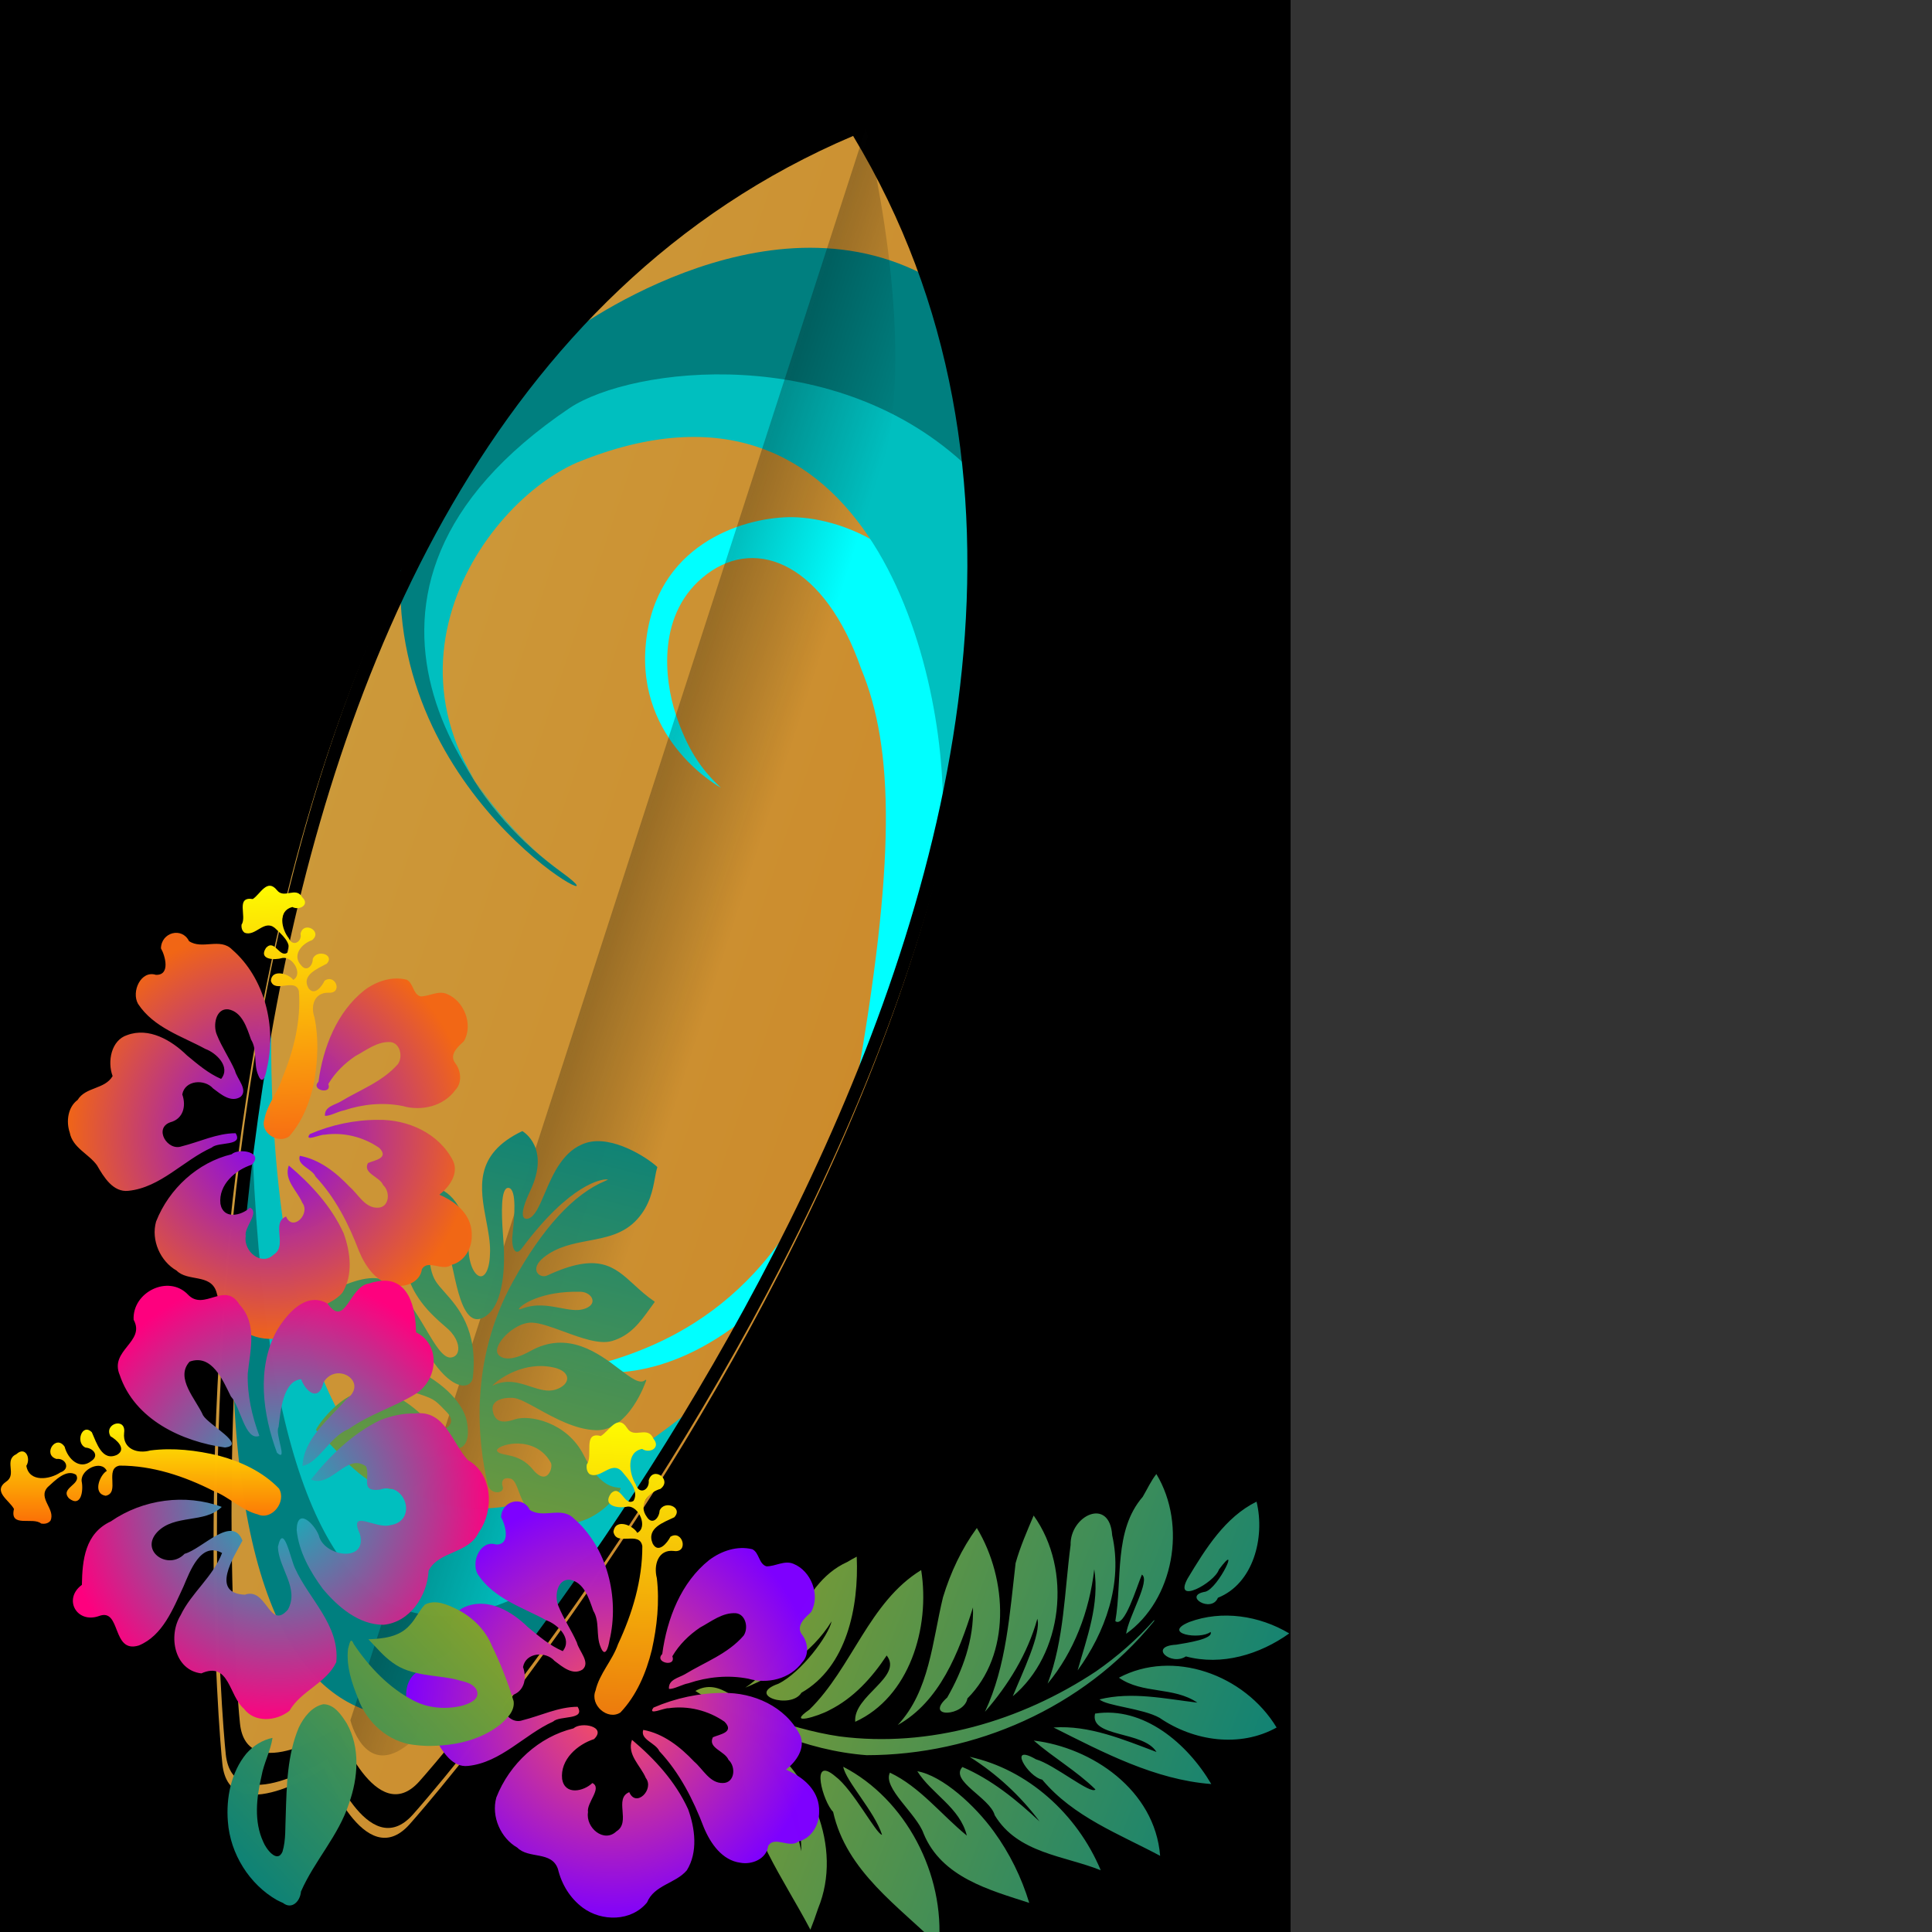
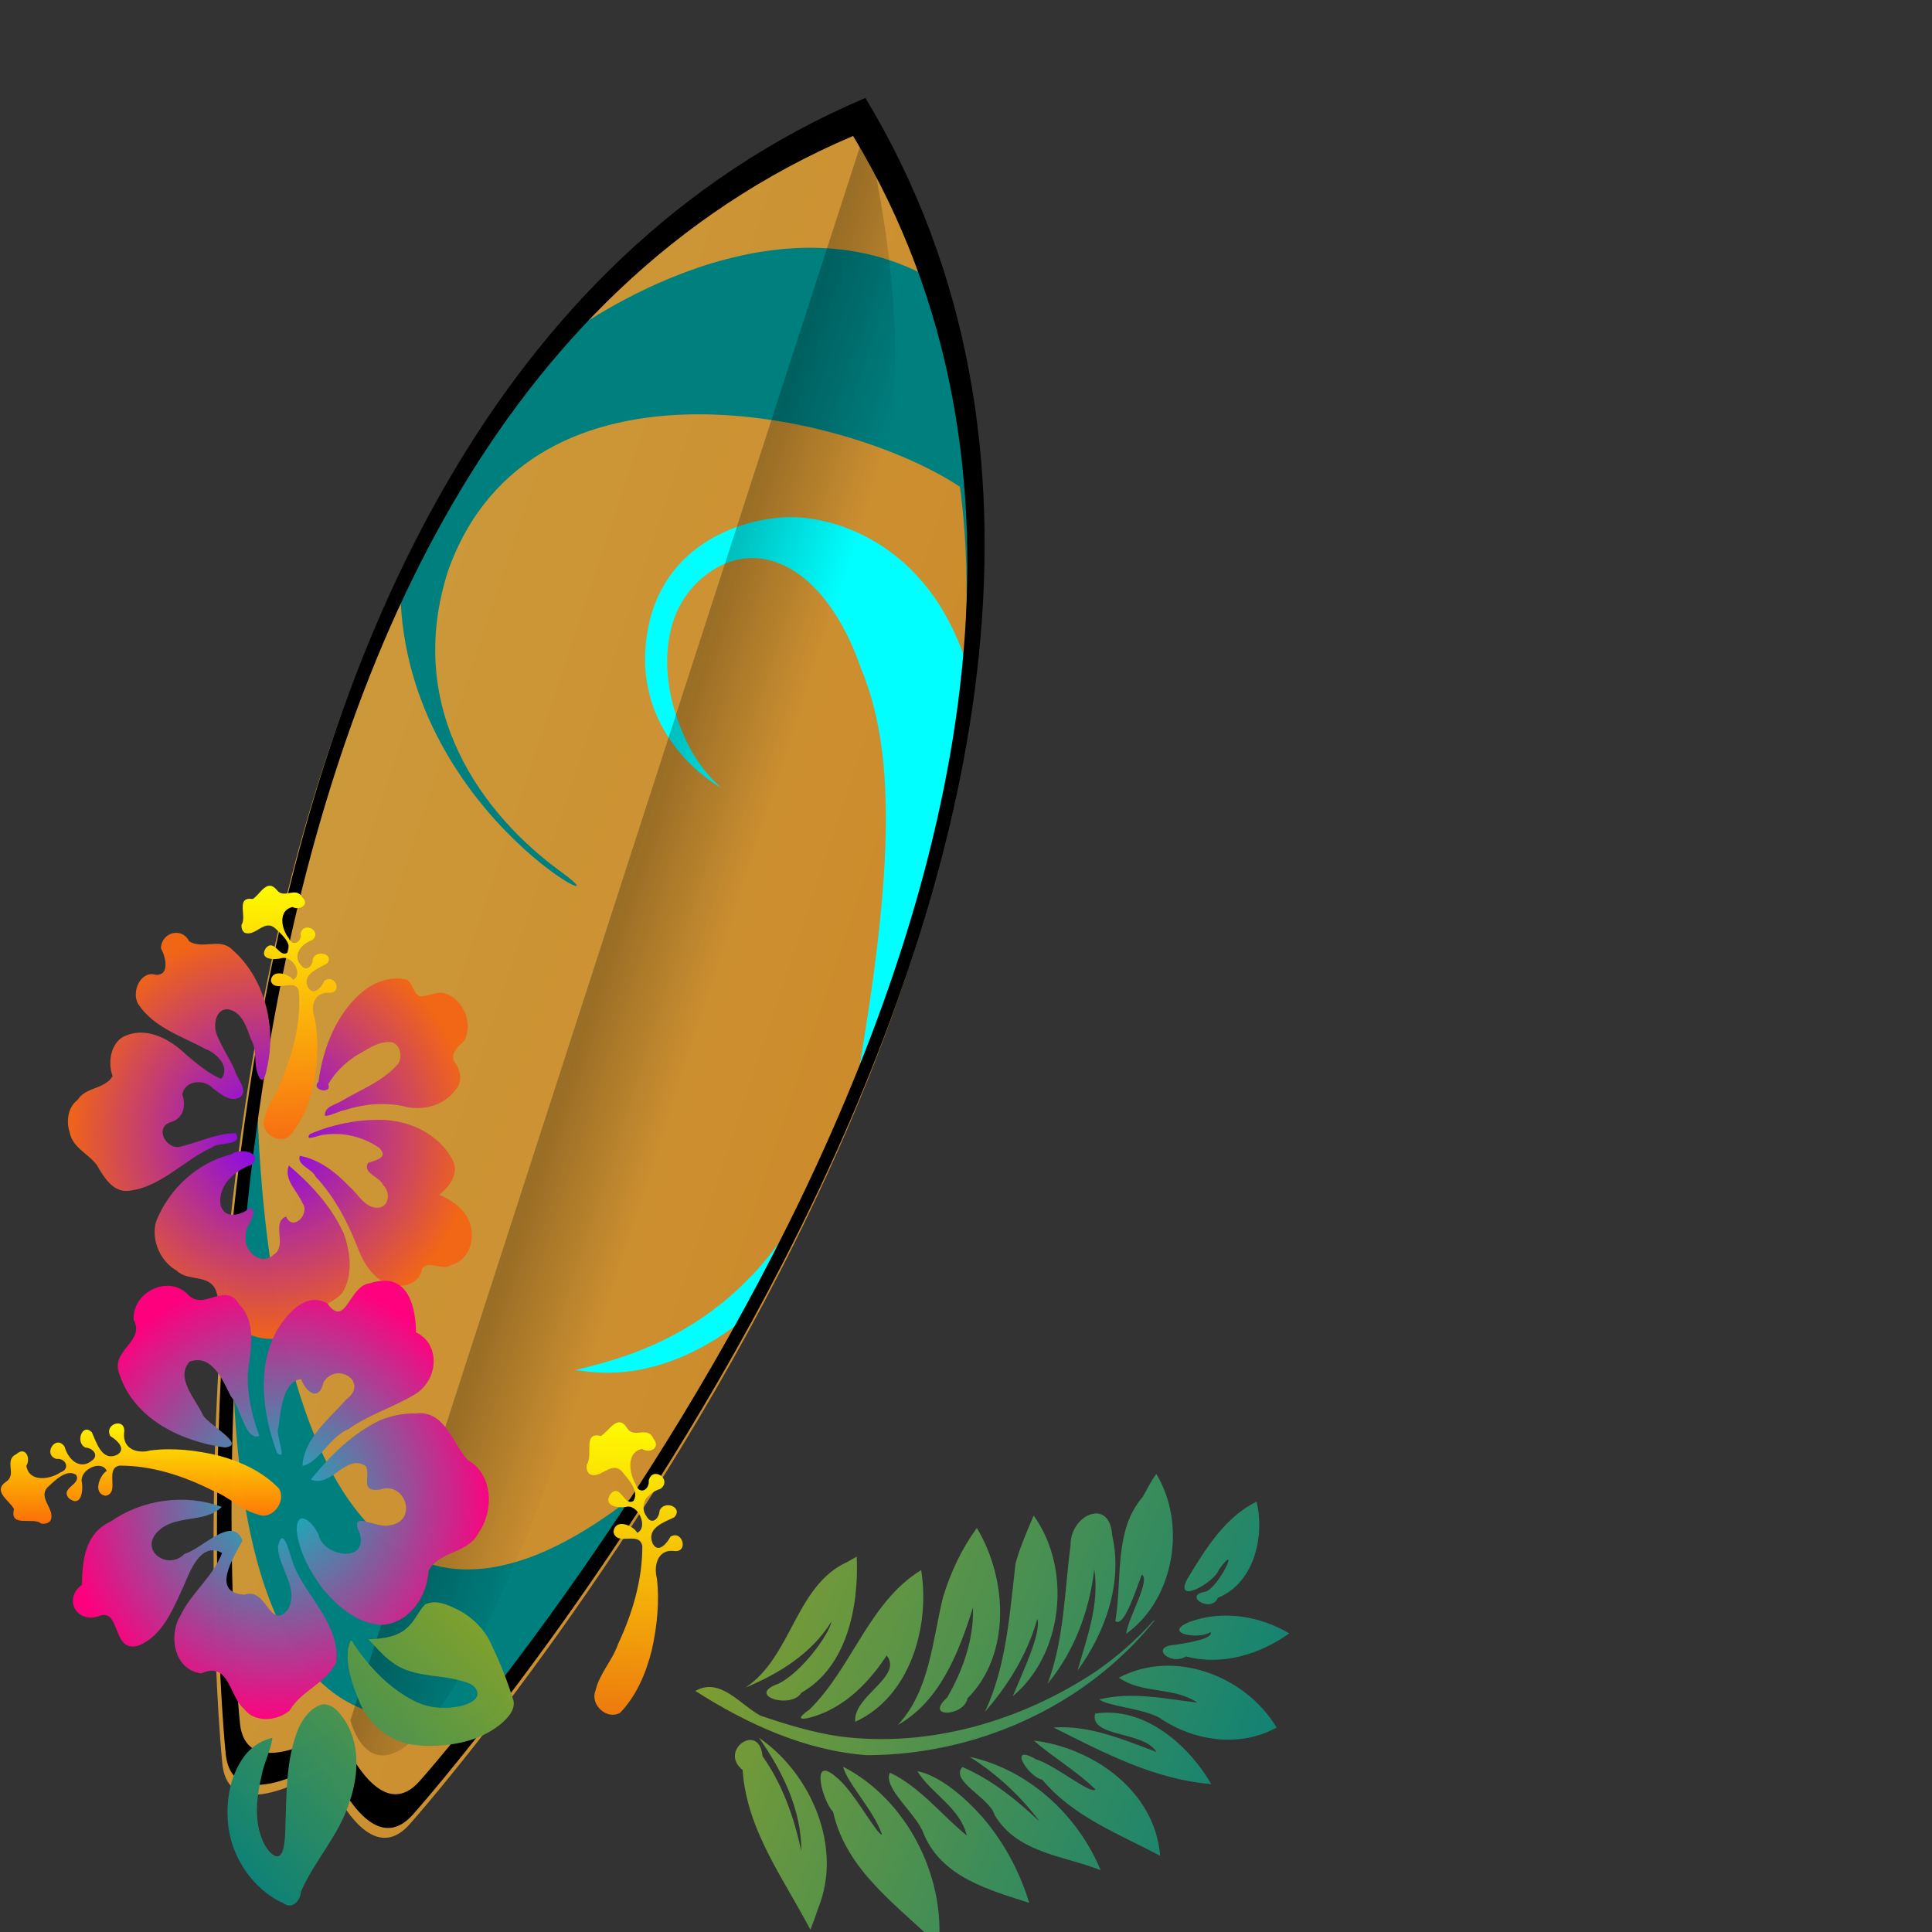
<svg xmlns="http://www.w3.org/2000/svg" xmlns:xlink="http://www.w3.org/1999/xlink" width="500" height="500">
  <rect width="100%" height="100%" fill="#333333" stroke="none" />
  <defs>
    <linearGradient id="SVGID_4_" x1="0" y1="0.5" x2="1" y2="0.5">
      <stop offset="0" stop-opacity="0.26" stop-color="#020202" />
      <stop offset="1" stop-opacity="0" stop-color="#020202" />
    </linearGradient>
    <linearGradient id="SVGID_5_" x1="-Infinity" y1="Infinity" x2="-Infinity" y2="Infinity">
      <stop offset="0" stop-color="#020202" />
      <stop offset="1" stop-color="#020202" />
    </linearGradient>
    <linearGradient id="svg_9">
      <stop stop-color="#cca041" offset="0" />
      <stop stop-color="#ce8525" stop-opacity="0.992" offset="1" />
    </linearGradient>
    <radialGradient id="svg_21" spreadMethod="pad">
      <stop stop-color="#00bfbf" stop-opacity="0.996" offset="0" />
      <stop stop-color="#ff007f" stop-opacity="0.996" offset="1" />
    </radialGradient>
    <radialGradient id="svg_17" spreadMethod="pad" cx="0.5" cy="0.5" r="0.5">
      <stop stop-color="#ff5656" stop-opacity="0.996" offset="0" />
      <stop stop-color="#7f00ff" stop-opacity="0.996" offset="1" />
    </radialGradient>
    <radialGradient id="svg_25" spreadMethod="pad" cx="0.5" cy="0.5" r="0.5">
      <stop stop-color="#7f00ff" offset="0" />
      <stop stop-color="#f26615" stop-opacity="0.996" offset="1" />
    </radialGradient>
    <linearGradient id="svg_31" spreadMethod="pad" x1="0" y1="1">
      <stop stop-color="#89a02c" offset="0" />
      <stop stop-color="#007f7f" stop-opacity="0.996" offset="1" />
    </linearGradient>
    <linearGradient id="svg_23" x1="0" y1="1">
      <stop stop-color="#879e2c" offset="0" />
      <stop stop-color="#007f7f" stop-opacity="0.996" offset="1" />
    </linearGradient>
    <linearGradient id="svg_15" x1="0.477" y1="1" x2="0.496" y2="0">
      <stop stop-color="#ed790e" stop-opacity="0.996" offset="0" />
      <stop stop-color="#ffff00" stop-opacity="0.996" offset="1" />
    </linearGradient>
    <linearGradient id="svg_19" x1="0.473" y1="1" x2="0.484" y2="0">
      <stop stop-color="#fc6907" stop-opacity="0.996" offset="0" />
      <stop stop-color="#ffff00" stop-opacity="0.996" offset="1" />
    </linearGradient>
    <linearGradient id="svg_11" x1="0.473" y1="1" x2="0.484" y2="0.008">
      <stop stop-color="#f76b13" stop-opacity="0.996" offset="0" />
      <stop stop-color="#ffff00" stop-opacity="0.996" offset="1" />
    </linearGradient>
    <linearGradient id="svg_13" x1="1" y1="0" x2="0" y2="1">
      <stop stop-color="#8ea524" stop-opacity="0.996" offset="0" />
      <stop stop-color="#007f7f" stop-opacity="0.996" offset="1" />
    </linearGradient>
    <symbol id="svg_33" height="480" width="640">
      <title>hibiscus</title>
      <g>
        <title>Layer 1</title>
        <g transform="rotate(-27.538, 229.512, 221.666)" id="svg_26" fill="#89a02c">
          <g id="svg_27" fill="#89a02c">
            <g id="svg_28" fill="#89a02c">
              <g id="svg_29" fill="#89a02c">
-                 <path id="svg_30" d="m257.006,216.311c-4.16,-3.231 -8.877,-6.892 -15.452,-7.719c-1.209,-0.152 -1.318,-0.424 -1.319,-0.427l0,-0.003c0,-0.013 0.019,-0.066 0.128,-0.147c1.437,-1.075 12.515,-2.252 27.96,6.329c2.381,1.324 3.735,3.882 3.016,5.702c-0.607,1.536 -2.537,2.09 -5.294,1.519c-3.099,-0.643 -5.985,-2.884 -9.039,-5.255m-37.456,14.609c4.104,-0.33 14.566,-0.326 23.06,6.824c2.886,2.431 4.045,4.992 3.101,6.853c-0.908,1.786 -3.616,2.524 -6.904,1.879c-3.694,-0.723 -6.442,-3.472 -9.352,-6.382c-3.938,-3.939 -8.013,-8.007 -15.054,-8.196c0.648,-0.284 2.363,-0.755 5.15,-0.979m-13.337,30.231c-1.528,-1.212 -2.734,-2.17 -2.901,-3.337c-0.032,-0.213 0.046,-0.378 0.246,-0.517c1.069,-0.751 4.744,-0.356 8.511,1.429c2.998,1.42 10.007,5.698 10.329,14.719c0.044,1.293 -1.954,3.78 -4.081,4.045c-2.021,0.251 -3.591,-1.586 -4.422,-5.173c-1.438,-6.211 -5.046,-9.075 -7.681,-11.166m-44.733,-53.307l-0.006,0l0.006,0zm83.353,-40.238c-1.335,4.529 -2.596,8.809 -4.548,12.455c-3.706,6.92 -6.951,8.456 -8.603,7.669c-2.263,-1.079 -2.71,-6.399 0.511,-13.113c6.623,-13.814 5.857,-25.002 -2.16,-31.502c-0.072,-0.059 -0.173,-0.071 -0.258,-0.032c-38.601,17.695 -26.934,45.473 -22.54,55.929l0.913,2.25c1.837,5.008 0.93,8.908 -0.783,10.553c-1.016,0.973 -2.301,1.221 -3.72,0.716c-3.366,-1.2 -3.867,-8.101 -4.445,-16.093c-0.635,-8.77 -1.427,-19.684 -6.392,-26.729c-3.39,-4.809 -11.953,-7.279 -26.177,-7.548c-0.102,-0.002 -0.196,0.06 -0.231,0.153c-10.277,27.206 -4.409,36.294 14.981,55.329c7.117,6.985 7.196,7.235 9.232,13.626l0.424,1.326c0.657,2.046 0.462,3.747 -0.547,4.789c-0.899,0.928 -2.413,1.277 -3.955,0.913c-1.939,-0.458 -3.425,-1.86 -3.977,-3.75c-7.616,-26.088 -19.905,-26.706 -21.022,-26.707c-6.903,-4.563 -22.813,1.739 -26.096,4.183c-0.09,0.068 -0.12,0.188 -0.069,0.288c1.082,2.169 6.406,20.142 6.459,20.323c5.717,15.102 10.926,17.991 17.664,20.424c4.7,1.698 8.858,1.723 14.355,0.085c8,-2.381 11.408,0.966 13.24,2.763c0.752,0.739 1.296,1.273 1.808,0.85c0.183,-0.152 0.379,-0.45 0.278,-1.014c-0.359,-2.006 -4.287,-6.223 -11.579,-8.902c-13.259,-4.878 -21.375,-15.177 -23.375,-20.522c-0.404,-1.08 -0.423,-1.679 -0.307,-1.881c0.339,-0.583 1.012,-0.9 2.002,-0.941c5.116,-0.209 17.691,7.267 26.547,19.918c2.837,4.05 5.565,5.885 8.112,5.454c4.167,-0.706 6.159,-7.086 6.67,-9.024c1.7,-6.447 -0.477,-18.266 -11.684,-32.101c-7.672,-9.476 -9.836,-20.197 -8.601,-26.147c0.372,-1.793 1.037,-3.028 1.871,-3.478c0.367,-0.197 0.849,-0.145 1.432,0.158c4.858,2.519 14.186,20.328 14.715,26.66c1.504,18.068 7.356,20.89 9.115,21.325c1.654,0.409 3.267,-0.207 4.212,-1.603c11.556,-17.128 8.05,-29.912 5.73,-38.371c-0.616,-2.248 -1.149,-4.188 -1.356,-5.92c-0.879,-7.361 5.58,-17.63 8.491,-19.53c0.436,-0.284 0.785,-0.383 0.982,-0.279c1.429,0.76 1.383,7.914 1.004,12.538c-0.02,1.412 -0.746,4.14 -1.584,7.297c-1.946,7.329 -4.613,17.367 -1.497,21.576c0.882,1.19 2.183,1.855 3.867,1.975c11.454,0.815 20.598,-17.94 23.127,-23.709l0.961,-2.23c2.622,-6.126 7.5,-17.528 10.994,-18.501c0.464,-0.129 0.876,-0.063 1.262,0.203c3.212,2.216 -4.007,13.042 -7.09,17.665l-1.46,2.251c-1.041,1.793 -2.195,4.867 -1.118,5.989c0.557,0.58 1.569,0.539 3.01,-0.12c32.549,-14.878 45.588,-9.536 46.967,-8.878c0.603,0.287 0.806,0.484 0.887,0.595c-0.232,0.013 -0.708,-0.034 -1.226,-0.085c-15.295,-1.559 -34.481,4.946 -57.026,19.333c-33.575,21.425 -45.909,54.345 -50.273,72.061c-0.623,2.513 0.775,4 1.406,4.523c0.995,0.827 2.254,1.147 3.13,0.796c0.577,-0.23 0.924,-0.73 0.981,-1.406c0.051,-0.593 0.491,-1.953 1.531,-2.378c0.82,-0.335 1.847,-0.016 3.046,0.947c1.444,1.157 1.184,3.574 0.858,6.635c-0.432,4.04 -0.969,9.068 2.256,13.561c4.439,6.188 10.318,9.887 17.477,10.994c9.647,1.491 18.576,-2.282 21.388,-4.342c0.062,-0.045 0.1,-0.112 0.1,-0.186c-0.001,-0.074 -0.034,-0.14 -0.095,-0.184l-0.681,-0.483c-2.545,-1.753 -7.284,-5.018 -7.358,-19.754c-0.078,-15.968 -13.537,-26.799 -20.43,-27.888c-3.442,-0.544 -5.616,-1.572 -6.647,-3.14c-0.794,-1.209 -0.906,-2.738 -0.343,-4.674c0.38,-1.311 1.149,-2.193 2.283,-2.62c2.021,-0.76 5.18,-0.036 8.455,1.937c2.139,1.288 4.697,5.002 7.659,9.303c4.796,6.963 10.762,15.628 18.776,20.162c13.068,7.396 29.841,-8.331 30.008,-8.49c0.078,-0.074 0.095,-0.19 0.041,-0.281c-0.054,-0.093 -0.165,-0.138 -0.271,-0.111c-3.061,0.773 -5.221,-3.571 -8.211,-9.583c-5.052,-10.16 -12.687,-25.514 -31.689,-25.335c-10.51,0.1 -13.035,-3.189 -13.605,-5.158c-0.448,-1.555 0.756,-2.863 1.845,-3.686c4.008,-3.03 12.829,-4.484 17.772,-1.745c3.279,1.817 7.022,5.82 10.985,10.059c5.702,6.099 11.598,12.407 17.277,13.632c8.432,1.821 14.899,-1.263 21.744,-4.526l3.01,-1.417c0.058,-0.028 0.104,-0.079 0.125,-0.14c0.019,-0.061 0.013,-0.127 -0.017,-0.183c-2.069,-3.671 -3.434,-7.189 -4.753,-10.591c-4.343,-11.2 -7.774,-20.047 -32.764,-21.597c-1.802,-0.112 -3.345,-1.569 -3.441,-3.248c-0.122,-2.114 2.02,-3.757 5.727,-4.393c7.462,-1.278 14.381,0.872 21.072,2.948c7.917,2.459 15.395,4.782 23.68,1.922c7.837,-2.705 12.12,-8.115 15.247,-12.064c1.125,-1.42 2.096,-2.647 3.061,-3.565c0.068,-0.065 0.091,-0.162 0.058,-0.248c-2.085,-5.527 -11.483,-21.451 -23.297,-23.86c-10.665,-2.172 -19.623,4.953 -26.821,10.679c-4.543,3.613 -8.466,6.733 -11.392,6.199c-0.439,-0.08 -1.484,-0.365 -1.704,-1.272c-0.3,-1.243 0.829,-3.808 7.906,-8.976c16.504,-12.05 9.096,-23.826 8.772,-24.32c-0.041,-0.064 -0.113,-0.105 -0.191,-0.108c-23.86,-1.195 -28.046,13.006 -32.096,26.74" fill="url(#svg_31)" />
-               </g>
+                 </g>
            </g>
          </g>
        </g>
        <path transform="rotate(0.048, 120.896, 130.111)" id="svg_24" d="m34.494,114.701c3.605,-5.697 12.194,-4.502 15.72,-10.284c-2.456,-6.293 -0.643,-15.473 6.541,-17.67c9.748,-3.479 19.865,2.175 26.842,8.717c4.814,3.799 9.636,7.787 15.373,10.131c4.414,-5.248 -2.238,-11.212 -7.095,-12.909c-10.569,-5.513 -23.175,-9.089 -30.261,-19.383c-3.116,-5.256 1.255,-14.574 8.001,-12.506c6.579,0.232 4.234,-8.148 2.269,-11.411c0.152,-6.966 9.461,-9.273 12.602,-3.128c5.903,3.818 13.98,-1.623 19.364,3.62c14.629,12.127 20.173,33.201 15.634,51.322c-0.505,3.007 -1.942,7.49 -3.906,2.595c-2.118,-4.828 -0.236,-10.601 -3.19,-15.18c-1.879,-5.112 -4.073,-11.995 -10.278,-12.995c-5.565,-0.504 -6.912,6.9 -5.062,10.983c2.225,5.353 5.705,10.11 8.13,15.393c0.892,3.579 6.099,8.287 2.494,11.325c-4.343,2.637 -8.896,-1.189 -12.337,-3.65c-3.784,-4.13 -12.665,-3.597 -13.816,2.618c1.859,4.979 0.454,10.535 -5.397,12.001c-7.525,2.593 -1.246,12.554 5.141,10.346c8.034,-1.901 15.826,-5.657 24.242,-5.668c3.593,5.721 -7.807,3.563 -10.752,6.196c-12.791,5.552 -22.937,17.212 -37.411,18.647c-6.879,0.736 -11.05,-5.898 -14.12,-10.988c-3.749,-4.975 -10.913,-7.443 -12.258,-14.085c-1.697,-4.776 -0.849,-10.951 3.53,-14.037l-0,0zm108.205,-7.895c2.078,-14.898 8.305,-30.1 20.592,-39.452c5.386,-3.877 12.365,-6.134 18.976,-4.567c3.109,1.448 2.796,6.164 6.208,7.19c3.974,0.058 7.899,-2.669 11.895,-1.054c7.644,2.947 11.963,13.019 7.717,20.278c-2.451,2.231 -6.775,5.646 -4.07,9.338c2.734,3.233 3.383,8.581 0.192,11.747c-5.379,7.106 -15.425,9.217 -23.743,6.88c-8.737,-1.621 -17.81,-0.795 -26.243,1.92c-2.791,0.47 -6.395,2.565 -8.578,2.362c-0.359,-3.923 4.327,-4.649 6.975,-6.132c8.761,-5.1 18.858,-8.534 25.817,-16.218c2.275,-3.142 0.972,-8.947 -3.321,-9.427c-5.927,-0.396 -10.854,3.474 -15.849,6.04c-4.821,3.111 -9.126,7.134 -12.135,12.041c1.865,4.8 -8.191,2.629 -4.433,-0.946l0,0l0,0zm11.344,65.153c-5.559,-11.612 -14.695,-21.091 -24.634,-29.106c-2.371,6.238 3.82,10.854 6.066,16.03c3.831,4.736 -4.269,12.654 -7.279,5.944c-6.906,2.738 0.929,12.617 -5.641,16.467c-5.474,5.017 -13.601,-1.505 -12.487,-8.04c-0.742,-3.992 6.394,-10.09 1.927,-12.259c-3.86,3.516 -12.038,5.278 -13.298,-1.641c-0.955,-8.271 6.812,-14.591 14.026,-16.809c5.74,-5.311 -5.627,-7.425 -9.044,-4.501c-15.084,3.471 -28.078,14.766 -33.894,29.018c-2.336,8.039 1.967,17.12 9.224,21.071c5.013,4.857 15.04,1.279 17.838,8.94c1.666,6.573 5.369,12.316 10.917,16.279c8.321,5.896 21.327,5.876 28.249,-2.196c3.195,-7.386 12.558,-7.937 17.484,-13.493c4.955,-7.646 3.64,-17.628 0.547,-25.704l0,0l0,0zm56.632,-4.655c-2.307,-5.889 -7.96,-9.601 -13.59,-11.939c4.308,-3.212 8.809,-8.969 6.148,-14.535c-6.387,-12.061 -20.6,-17.936 -33.8,-17.668c-10.45,-0.001 -20.936,2.151 -30.568,6.143c-2.884,3.6 4.867,0.036 6.599,0.273c8.532,-1.188 17.499,0.934 24.618,5.686c4.522,4.44 -2.161,5.275 -5.12,6.505c-2.418,4.522 5.268,5.765 6.849,9.484c3.37,2.917 2.792,9.684 -2.441,9.743c-5.796,0.153 -8.712,-5.793 -12.659,-9.02c-6.135,-6.197 -13.56,-11.78 -22.361,-13.297c-1.457,4.096 5.535,5.491 7.074,8.933c8.852,9.025 14.893,20.325 19.516,31.973c2.956,6.844 8.108,13.901 16.084,14.893c4.993,0.91 11.469,-1.507 12.23,-7.059c2.777,-4.422 9.165,1.165 13.307,-1.85c5.616,-1.371 9.146,-6.855 9.072,-12.445c0.072,-1.977 -0.228,-3.976 -0.958,-5.82l0,0z" fill="url(#svg_25)" />
        <path id="svg_22" d="m527.792,461.493c-24.111,5.575 -49.614,16.985 -74.358,7.81c-6.005,1.44 -26.374,-4.781 -12.256,-9.239c9.14,-3.534 31.014,-1.609 32.631,-3.655c-10.305,-2.757 -28.295,0.863 -34.062,-1.605c27.028,-15.727 63.748,-12.756 88.044,6.689zm6.926,-44.108c-14.346,11.716 -30.791,26.802 -51.069,23.153c-8.831,-2.122 -26.62,4.617 -30.229,-1.841c12.58,-7.885 27.793,-9.241 41.655,-13.888c-11.857,-4.1 -23.576,3.325 -35.381,3.283c7.889,-8.427 26.788,-13.536 40.68,-14.378c11.548,-0.761 23.229,0.505 34.345,3.671m5.981,-34.553c-14.288,10.183 -26.595,27.139 -46.045,26.685c-7.418,-2.399 -23.516,8.833 -25.319,0.672c11.621,-7.892 25.15,-12.484 38.706,-16.013c-14.053,1.095 -27.864,4.863 -40.554,10.877c18.707,-18.652 47.119,-26.782 73.212,-22.22m-76.176,-78.715c13.555,46.727 3.542,98.736 -23.155,139.177c-16.795,21.82 -40.587,37.321 -65.481,48.943c1.021,-12.597 15.996,-13.521 24.933,-18.497c9.509,-7.549 18.999,-15.559 27.099,-24.757c26.38,-30.864 39.415,-71.562 40.144,-111.533c-0.041,-11.444 -1.346,-22.894 -4.039,-34.033l0.29,0.119l0.209,0.581l0,0zm25.635,201.678c-24.896,-2.101 -51.663,0.205 -74.156,-12.5c-13.089,4.577 -13.336,-17.811 -0.063,-10.738c14.992,-0.814 29.894,2.685 43.774,8.034c-14.911,-10.013 -33.688,-11.971 -51.294,-11.064c25.507,-11.014 60.189,-5.722 76.026,18.359c1.999,2.569 3.882,5.221 5.713,7.907l0,0zm-103.109,-157.751c26.109,0.578 54.089,17.372 58.895,43.994c5.668,5.39 -3.565,21.288 -5.329,7.355c-5.863,-12.205 -14.178,-23.784 -25.988,-31.046c12.725,15.99 25.581,34.837 23.614,56.117c-4.274,-19.981 -21.573,-32.871 -34.676,-47.27c-7.071,-8.743 -12.84,-18.564 -16.517,-29.151m1.331,30.862c23.158,10.32 42.702,34.695 38.169,60.732c-9.94,-5.323 -4.166,-28.671 -16.026,-27.537c4.367,10.87 7.081,22.551 5.466,34.335c-0.5,5.664 -5.129,20.375 -5.159,7.456c-4.443,-25.883 -23.915,-47.902 -22.451,-74.986m-20.774,20.976c18.701,11.166 37.114,29.897 35.183,53.021c3.554,7.952 -12.991,21.731 -8.935,6.515c1.633,-11.34 -4.981,-30.472 -9.247,-34.756c6.706,15.109 5.766,32.235 2.465,48.038c0.608,-24.594 -24.403,-42.97 -19.889,-68.109l0.168,-2.359l0.256,-2.351m182.621,-42.738c-18.02,10.173 -35.415,23.267 -56.576,26.125c-4.636,4.717 -21.973,4.352 -8.861,-2.477c6.355,-5.632 26.602,-12.191 25.559,-15.159c-11.342,2.685 -21.702,8.188 -32.828,11.523c16.787,-20.035 47.701,-33.718 72.706,-20.012l0,0zm-13.128,-36.209c-15.423,20.025 -37.907,32.881 -59.383,45.702c7.947,-13.965 21.618,-23.3 34.296,-32.772c-10.875,-0.222 -21.756,21.741 -29.004,13.913c9.21,-19.795 33.407,-27.549 54.091,-26.843l0,0zm-4.122,-37.909c-1.758,18.524 -15.483,34.289 -32.489,41.581c-7.603,4.092 -17.306,17.02 -21.49,18.153c5.114,-13.975 15.975,-24.705 25.408,-35.933c-11.709,5.059 -16.577,18.567 -28.383,23.485c3.019,-26.981 29.833,-47.842 56.954,-47.286l0,0zm-30.684,-27.073c0.256,16.112 -5.026,33.051 -17.332,44.201c-0.182,7.988 -13.072,11.816 -6.61,0.847c1.998,-4.409 7.231,-15.428 3.926,-15.905c0.319,5.869 -11.647,18.963 -8.827,5.581c3.735,-15.044 14.958,-27.707 28.843,-34.723zm-55.447,-19.021c15.134,5.28 28.676,20.765 24.969,37.302c4.091,6.207 -9.674,12.93 -5.269,3.23c1.946,-5.857 -9.944,-25.911 -4.605,-10.281c3.662,4.741 1.534,25.762 -4.529,13.868c-6.258,-13.812 -12.78,-28.636 -10.565,-44.119l0,0zm-50.208,86.858c29.186,-1.676 57.171,22.127 59.759,50.716c-5.9,-8.894 -15.449,-25.705 -21.749,-27.586c10.172,11.998 16.629,26.656 20.439,41.719c-11.189,-19.046 -29.237,-32.633 -45.827,-46.788c-4.763,-5.627 -8.654,-11.888 -12.621,-18.062l0,0zm66.524,20.269c-9.45,-11.211 -18.315,-23.991 -32.217,-30.242c13.843,11.744 24.693,27.225 29.557,44.642c-11.7,-16.671 -28.973,-28.202 -44.105,-41.506c-10.789,-6.725 -7.803,-26.199 6.811,-17.901c19.935,7.281 33.266,25.879 39.955,45.007zm-51.046,-76.124c26.13,0.576 49.551,23.532 49.915,49.256c-5.554,-4.952 -13.127,-21.965 -17.365,-19.954c3.355,5.181 14.9,19.231 10.147,20.997c-13.178,-12.55 -32.986,-20.81 -37.884,-39.767c-1.616,-3.504 -3.675,-6.829 -4.813,-10.532l0,0z" fill="url(#svg_23)" transform="rotate(56.551, 458.426, 371.365)" />
        <path id="svg_20" d="m109.165,376.703c-6.681,-5.454 -6.49,-20.51 -19.063,-15.143c-12.139,-1.361 -15.042,-16.223 -9.311,-25.039c4.903,-9.777 14.559,-16.551 18.621,-26.806c-9.558,-5.075 -14.4,7.837 -17.345,14.447c-4.646,9.526 -9.257,21.072 -19.984,25.351c-12.39,3.769 -7.899,-16.298 -17.929,-12.662c-10.119,3.434 -16.276,-7.396 -7.724,-13.413c0.177,-10.735 1.409,-22.182 13.023,-27.344c14.348,-9.527 33.46,-12.021 49.815,-6.231c-7.687,7.295 -21.139,2.993 -28.977,10.828c-8.04,8.267 4.991,16.69 12.284,9.37c7.817,-2 21.481,-17.001 25.997,-5.658c-3.924,7.076 -14.571,22.616 1.092,23.269c9.895,-3.429 10.993,15.744 19.36,6.379c5.183,-9.235 -4.144,-17.619 -4.525,-26.939c2.467,-11.007 5.685,5.29 7.685,9.172c6.251,13.314 20.164,24.487 18.545,40.416c-4.437,9.112 -15.817,12.25 -21.041,20.968c-5.827,4.466 -15.651,5.351 -20.521,-0.964l0,0zm-8.456,-112.419c-19.346,-2.538 -40.576,-12.032 -47.292,-31.242c-4.715,-10.667 11.731,-14.236 6.258,-23.764c-0.633,-11.885 15.593,-19.597 24.359,-10.888c7.323,7.488 16.592,-6.001 23.193,4.348c8.123,8.301 4.811,19.677 3.724,29.662c-0.29,9.199 1.883,18.319 5.209,26.883c-6.4,2.431 -8.477,-12.71 -12.785,-16.969c-3.565,-6.897 -8.543,-18.475 -18.539,-15c-6.718,7.033 2.904,16.251 6.035,23.129c2.571,4.157 19.794,12.813 9.839,13.841l0,0l-0,0zm69.782,-11.786c-12.434,5.781 -22.594,15.263 -31.174,25.594c9.32,3.756 15.905,-11.707 24.795,-5.677c2.049,4.902 -2.931,11.077 6.151,10.026c11.625,-3.968 17.266,13.552 4.719,15.291c-6.553,1.838 -18.974,-7.464 -13.645,3.817c3.509,12.544 -16.165,9.832 -18.471,0.577c-2.087,-5.148 -9.752,-12.229 -9.935,-2.332c0.928,9.289 6.042,17.981 11.74,25.357c6.817,7.814 16.23,15.532 27.284,15.48c11.836,-1.082 19.673,-12.429 20.251,-23.298c4.684,-8.641 17.967,-7.192 22.529,-16.5c6.977,-9.333 6.362,-25.174 -4.91,-31.125c-7.117,-7.514 -10.344,-21.758 -23.744,-20.05c-5.333,-0.17 -10.625,1.017 -15.59,2.84l-0,0zm-4.986,-58.838c-8.969,1.063 -10.596,19.525 -18.727,8.656c-9.713,-5.452 -18.437,4.585 -22.946,11.92c-9,16.143 -6.091,35.832 0.25,52.309c5.155,4.409 -1.078,-8.318 0.71,-11.034c0.881,-6.684 1.947,-19.961 10.137,-20.606c2.19,5.554 7.977,9.893 10.086,1.303c5.781,-9.184 20.834,-0.105 10.064,7.52c-7.59,8.369 -18.973,16.654 -19.522,28.483c7.215,-1.216 12.384,-12.747 20.648,-15.8c9.37,-6.447 20.618,-9.542 30.321,-15.288c10.18,-6.365 11.035,-21.33 0.025,-26.426c-0.081,-10.271 -3.217,-24.511 -17.362,-21.921l-1.873,0.344l-1.811,0.539l0,0l-0,0z" fill="url(#svg_21)" />
        <path d="m18.088,297.016c-3.718,-2.96 -14.254,2.03 -12.175,-6.266c-2.135,-3.793 -9.836,-7.593 -3.397,-11.839c4.827,-3.111 -1.304,-9.181 4.52,-11.786c3.992,-3.497 6.582,1.763 4.431,5.059c1.297,7.266 10.616,5.888 15.278,2.849c4.701,-1.52 2.442,-6.287 -1.715,-5.807c-6.4,-1.806 -0.358,-10.814 3.633,-5.287c1.46,5.341 6.772,10.183 12.069,6.136c3.696,-2.416 0.571,-5.577 -2.677,-5.742c-4.737,-2.049 -1.504,-10.816 2.848,-6.594c2.142,4.58 4.589,12.664 11.296,9.712c4.567,-2.503 -0.286,-6.603 -2.919,-7.985c-3.219,-5.494 7.153,-8.396 6.12,-1.472c-0.757,7.027 6.104,9.115 11.736,7.572c10.294,-1.257 20.781,-0.082 30.847,2.248c9.882,2.533 19.69,6.876 26.989,14.131c3.532,5.664 -3.172,13.827 -9.434,11.177c-7.4,-1.773 -12.913,-7.56 -19.994,-10.117c-13.128,-6.392 -27.48,-10.956 -42.202,-10.91c-6.894,1.249 0.362,11.695 -6.202,12.977c-6.135,-0.909 -2.58,-9.072 0.468,-10.696c-2.368,-4.955 -11.774,-0.724 -11.295,4.41c0.879,3.974 -0.171,11.552 -5.688,7.399c-4.272,-4.504 5.912,-5.994 3.163,-10.174c-4.433,-2.616 -9.443,2.545 -12.683,5.307c-4.734,4.802 3.597,9.451 1.221,14.461c-1.008,1.272 -2.727,1.531 -4.239,1.237z" id="svg_18" fill="url(#svg_19)" />
-         <path d="m186.556,361.313c3.686,-5.841 12.468,-4.615 16.073,-10.544c-2.511,-6.452 -0.657,-15.862 6.688,-18.116c9.966,-3.566 20.311,2.23 27.445,8.937c4.922,3.895 9.852,7.983 15.718,10.387c4.513,-5.38 -2.288,-11.495 -7.254,-13.235c-10.806,-5.652 -23.695,-9.318 -30.94,-19.871c-3.186,-5.389 1.283,-14.941 8.18,-12.821c6.727,0.238 4.329,-8.353 2.32,-11.698c0.155,-7.141 9.673,-9.507 12.884,-3.207c6.036,3.915 14.293,-1.664 19.799,3.711c14.956,12.432 20.625,34.038 15.984,52.616c-0.516,3.082 -1.985,7.679 -3.993,2.66c-2.166,-4.95 -0.242,-10.868 -3.262,-15.563c-1.921,-5.24 -4.164,-12.298 -10.509,-13.323c-5.69,-0.516 -7.066,7.074 -5.175,11.26c2.275,5.488 5.833,10.365 8.313,15.781c0.911,3.669 6.236,8.496 2.55,11.611c-4.44,2.703 -9.095,-1.22 -12.614,-3.742c-3.869,-4.235 -12.949,-3.688 -14.126,2.684c1.9,5.104 0.464,10.801 -5.519,12.304c-7.694,2.658 -1.274,12.87 5.256,10.607c8.214,-1.949 16.181,-5.799 24.786,-5.811c3.674,5.866 -7.982,3.653 -10.993,6.353c-13.078,5.691 -23.451,17.646 -38.251,19.117c-7.033,0.755 -11.297,-6.047 -14.437,-11.266c-3.833,-5.1 -11.158,-7.63 -12.533,-14.439c-1.735,-4.897 -0.868,-11.227 3.609,-14.391l-0,0zm110.633,-8.094c2.125,-15.273 8.491,-30.859 21.054,-40.446c5.507,-3.975 12.643,-6.289 19.402,-4.682c3.179,1.484 2.859,6.32 6.347,7.371c4.063,0.06 8.077,-2.736 12.162,-1.08c7.815,3.021 12.232,13.348 7.891,20.789c-2.506,2.287 -6.927,5.789 -4.162,9.574c2.795,3.314 3.459,8.797 0.196,12.043c-5.5,7.285 -15.771,9.449 -24.275,7.053c-8.934,-1.662 -18.21,-0.815 -26.832,1.968c-2.854,0.482 -6.539,2.63 -8.771,2.422c-0.367,-4.022 4.424,-4.766 7.132,-6.287c8.957,-5.229 19.281,-8.749 26.396,-16.627c2.327,-3.221 0.994,-9.172 -3.395,-9.665c-6.06,-0.406 -11.098,3.562 -16.205,6.192c-4.929,3.19 -9.33,7.315 -12.407,12.345c1.907,4.921 -8.374,2.695 -4.532,-0.97l0,0zm11.599,66.795c-5.684,-11.905 -15.025,-21.623 -25.187,-29.839c-2.424,6.394 3.906,11.128 6.202,16.434c3.917,4.855 -4.364,12.973 -7.442,6.094c-7.061,2.807 0.95,12.934 -5.767,16.882c-5.597,5.144 -13.906,-1.544 -12.767,-8.243c-0.758,-4.093 6.538,-10.345 1.97,-12.568c-3.947,3.604 -12.308,5.411 -13.596,-1.683c-0.976,-8.479 6.965,-14.959 14.34,-17.232c5.869,-5.445 -5.753,-7.613 -9.247,-4.614c-15.422,3.558 -28.707,15.138 -34.654,29.749c-2.388,8.242 2.011,17.552 9.431,21.602c5.125,4.979 15.377,1.311 18.238,9.165c1.704,6.739 5.489,12.627 11.162,16.69c8.507,6.045 21.805,6.024 28.882,-2.251c3.267,-7.572 12.84,-8.137 17.876,-13.834c5.067,-7.839 3.722,-18.073 0.56,-26.352l0,-0zm57.902,-4.773c-2.358,-6.037 -8.138,-9.843 -13.895,-12.24c4.405,-3.293 9.007,-9.195 6.286,-14.901c-6.53,-12.366 -21.062,-18.389 -34.558,-18.114c-10.684,-0.001 -21.405,2.206 -31.254,6.298c-2.949,3.691 4.976,0.037 6.747,0.28c8.723,-1.218 17.892,0.957 25.171,5.829c4.623,4.552 -2.21,5.408 -5.235,6.669c-2.473,4.636 5.386,5.91 7.003,9.723c3.446,2.99 2.854,9.928 -2.495,9.989c-5.927,0.156 -8.907,-5.939 -12.944,-9.247c-6.272,-6.354 -13.864,-12.077 -22.862,-13.633c-1.49,4.199 5.659,5.629 7.233,9.159c9.05,9.252 15.226,20.837 19.954,32.779c3.022,7.017 8.29,14.252 16.445,15.269c5.105,0.933 11.726,-1.545 12.504,-7.237c2.84,-4.534 9.371,1.194 13.605,-1.897c5.742,-1.406 9.351,-7.028 9.276,-12.759c0.073,-2.027 -0.234,-4.077 -0.98,-5.967l0,0z" id="svg_16" fill="url(#svg_17)" />
        <path id="svg_14" d="m263.314,271.523c2.96,-3.717 -2.03,-14.254 6.266,-12.175c3.793,-2.135 7.593,-9.837 11.839,-3.397c3.111,4.827 9.181,-1.304 11.786,4.52c3.497,3.992 -1.763,6.582 -5.059,4.431c-7.266,1.297 -5.888,10.617 -2.849,15.278c1.52,4.701 6.287,2.442 5.807,-1.715c1.806,-6.4 10.814,-0.358 5.287,3.633c-5.341,1.46 -10.183,6.772 -6.136,12.069c2.416,3.696 5.577,0.571 5.742,-2.677c2.049,-4.737 10.816,-1.504 6.594,2.848c-4.58,2.142 -12.664,4.589 -9.712,11.296c2.503,4.567 6.603,-0.286 7.985,-2.919c5.494,-3.219 8.396,7.153 1.472,6.12c-7.027,-0.757 -9.115,6.104 -7.572,11.736c1.257,10.294 0.082,20.781 -2.248,30.847c-2.533,9.882 -6.876,19.69 -14.131,26.989c-5.664,3.532 -13.827,-3.172 -11.177,-9.434c1.773,-7.4 7.56,-12.913 10.117,-19.994c6.392,-13.128 10.957,-27.48 10.91,-42.202c-1.249,-6.894 -11.695,0.362 -12.977,-6.202c0.909,-6.135 9.072,-2.58 10.696,0.468c4.955,-2.369 0.724,-11.774 -4.41,-11.295c-3.974,0.879 -11.552,-0.171 -7.399,-5.688c4.504,-4.272 5.994,5.912 10.174,3.163c2.616,-4.433 -2.546,-9.442 -5.307,-12.682c-4.802,-4.734 -9.451,3.597 -14.461,1.221c-1.272,-1.008 -1.531,-2.727 -1.237,-4.239z" fill="url(#svg_15)" />
        <path d="m185.489,392.331c-11.232,-1.252 -21.031,-9.487 -24.965,-19.972c-2.841,-6.676 -5.385,-13.948 -4.517,-21.299c0.571,-1.764 1.062,-5.665 2.527,-2.189c6.947,9.951 15.818,18.879 26.772,24.327c6.668,3.391 14.514,3.97 21.749,2.332c3.118,-0.82 8.779,-2.77 6.636,-6.993c-1.97,-3.205 -6.214,-3.438 -9.507,-4.451c-9.417,-1.94 -19.828,-1.342 -28.055,-7.082c-4.155,-2.794 -7.42,-6.637 -10.967,-10.119c6.496,-0.271 13.764,-0.911 18.468,-5.981c2.728,-2.652 4.238,-6.271 6.914,-8.966c4.726,-2.38 10.129,0.006 14.52,2.065c6.729,3.266 12.552,8.629 15.542,15.565c3.91,7.697 7.19,15.719 9.796,23.948c0.631,4.214 -2.972,7.493 -5.886,9.972c-9.397,7.205 -21.668,9.448 -33.266,9.293c-1.927,-0.058 -3.85,-0.207 -5.762,-0.452l0,0zm-61.413,66.855c-12.294,-6.732 -20.997,-19.805 -22.057,-33.836c-0.859,-10.243 1.48,-21.275 8.275,-29.224c3.107,-3.393 7.243,-5.918 11.784,-6.797c-0.904,5.723 -3.914,10.845 -4.966,16.543c-2.252,9.195 -3.453,19.458 0.818,28.263c1.241,2.98 6.224,9.41 8.614,4.244c1.629,-5.145 1.181,-10.681 1.481,-16.017c0.413,-12.619 0.688,-25.735 5.858,-37.477c2.239,-4.49 5.886,-9.041 11.044,-10.052c4.927,0.03 8.111,4.632 10.559,8.345c6.096,10.428 5.05,23.456 0.949,34.399c-4.716,13.952 -15.51,24.657 -21.567,37.913c-0.353,4.21 -4.077,7.929 -8.083,4.922c-0.918,-0.374 -1.816,-0.795 -2.709,-1.225l0,-0z" id="svg_12" fill="url(#svg_13)" />
        <path transform="rotate(-4.484, 131.355, 76.295)" id="svg_10" d="m111.155,37.394c2.781,-3.222 -1.908,-12.352 5.888,-10.551c3.565,-1.85 7.135,-8.525 11.125,-2.944c2.924,4.183 8.627,-1.13 11.075,3.917c3.286,3.459 -1.657,5.704 -4.754,3.84c-6.827,1.124 -5.533,9.201 -2.677,13.24c1.428,4.074 5.908,2.117 5.457,-1.486c1.697,-5.547 10.162,-0.31 4.968,3.149c-5.018,1.265 -9.569,5.868 -5.766,10.459c2.27,3.203 5.241,0.495 5.396,-2.32c1.925,-4.105 10.164,-1.303 6.196,2.468c-4.304,1.857 -11.9,3.977 -9.126,9.789c2.352,3.958 6.205,-0.248 7.504,-2.53c5.162,-2.789 7.89,6.199 1.383,5.304c-6.603,-0.656 -8.565,5.29 -7.115,10.17c1.181,8.921 0.077,18.009 -2.112,26.733c-2.38,8.564 -6.461,17.063 -13.278,23.389c-5.322,3.061 -12.993,-2.749 -10.503,-8.175c1.666,-6.413 7.104,-11.191 9.507,-17.327c6.007,-11.377 10.296,-23.815 10.252,-36.573c-1.174,-5.974 -10.99,0.314 -12.194,-5.375c0.854,-5.317 8.525,-2.236 10.051,0.405c4.656,-2.053 0.681,-10.203 -4.144,-9.789c-3.735,0.762 -10.856,-0.148 -6.953,-4.929c4.232,-3.702 5.632,5.123 9.56,2.741c2.458,-3.842 -2.392,-8.183 -4.987,-10.991c-4.512,-4.103 -8.881,3.117 -13.589,1.058c-1.195,-0.873 -1.439,-2.363 -1.163,-3.673z" fill="url(#svg_11)" />
      </g>
    </symbol>
  </defs>
  <g>
    <title>Layer 1</title>
-     <rect id="svg_38" height="501" width="335" y="0" x="-1" fill="black" />
    <g id="svg_37">
      <g id="svg_36">
        <path transform="rotate(17.944, 151.562, 248.768)" fill="url(#svg_9)" d="m151.562,16.598c-159.649,138.597 -32.456,442.982 -25.438,458.772s25.438,-7.018 25.438,-7.018s18.42,22.808 25.438,7.018s134.21,-320.175 -25.438,-458.772z" id="svg_1" />
        <g transform="rotate(17.944, 151.26, 251.348)" id="Layer_4">
          <path fill="#007f7f" d="m79.752,305.472c0,0 56.667,179.333 128,67.333c8.667,-39.333 43.332,-174 -2.667,-270.667c-33.333,-9.333 -117.333,-2 -119.333,61.334c0,38 28.333,57.667 52,65.333s-47.333,-2 -63.667,-61.333c9,-35.667 21.667,-70.667 21.667,-70.667s36.668,-53.333 85.334,-43.667c16,23.667 42.666,76.167 46.166,126.667s2.5,113.5 -21.5,206c-6.5,25.5 -15.5,47 -15.5,47s-61.5,80 -106.5,-98c-1,-6 -4,-29.333 -4,-29.333" id="svg_3" />
        </g>
        <g transform="rotate(17.944, 187.562, 246.752)" id="Layer_5">
          <path fill="#00ffff" d="m173.434,206.266c0,0 -24.5,-4.5 -30,-29.5s13.5,-38.5 25,-42.5s38.5,-5 58,25.5c3.5,21.5 14,97.5 -4,174c-16,25 -34,26.5 -38.5,27.5c14,-8.5 40.089,-25.62 44.5,-69c1.5,-14.75 3.488,-12.741 2.25,-21.75c-8.25,-60 -17.75,-87.75 -32.25,-104.75c-17,-22.5 -36,-24.5 -45.5,-11s-2,29.5 3.5,37s10.5,11.5 17,14.5z" id="svg_4" />
        </g>
        <g transform="rotate(17.944, 151.695, 256.088)" id="Layer_3">
-           <path fill="#00bfbf" d="m75.314,284.171c0,0 53,196 137,65c12,-67 17,-93 14,-162c-10,-37 -56,-113.333 -119,-60c-21.667,19.333 -38,79 29,102c-25,-8 -88,-47.333 -35,-115c12,-15 60.333,-37.667 103,-17c15,43 45,118 0,289c-19,24 -65,101 -127,-78c0,-13 -2,-24 -2,-24" id="svg_5" />
-         </g>
+           </g>
      </g>
      <g transform="rotate(17.944, 152.438, 246.221)" id="Outline">
        <path d="m152.438,14.052c-159.649,138.597 -32.456,442.982 -25.438,458.772s25.438,-7.018 25.438,-7.018s18.42,22.808 25.438,7.018s134.21,-320.175 -25.438,-458.772zm24.383,450.085c-6.727,15.137 -24.383,-6.727 -24.383,-6.727s-17.657,21.863 -24.384,6.727c-6.726,-15.135 -128.646,-306.898 24.384,-439.748c153.029,132.85 31.109,424.613 24.383,439.748z" id="svg_6" fill="black" />
      </g>
      <g transform="rotate(17.944, 171.147, 247.022)" id="Shadows">
        <path fill="url(#SVGID_4_)" d="m155.647,27.316l0,433.022c0,0 31,50.816 31,-134.184c0,-115 0,-158 0,-217c-1,-34 -31,-81.838 -31,-81.838l0,0z" id="svg_7" />
-         <path fill="url(#SVGID_5_)" d="m-138.353,94.154" id="svg_8" />
      </g>
    </g>
    <use x="-1.737" y="369.524" transform="matrix(0.576, 0, 0, 0.601, 1.211, -6.31)" xlink:href="#svg_33" id="svg_34" />
  </g>
</svg>